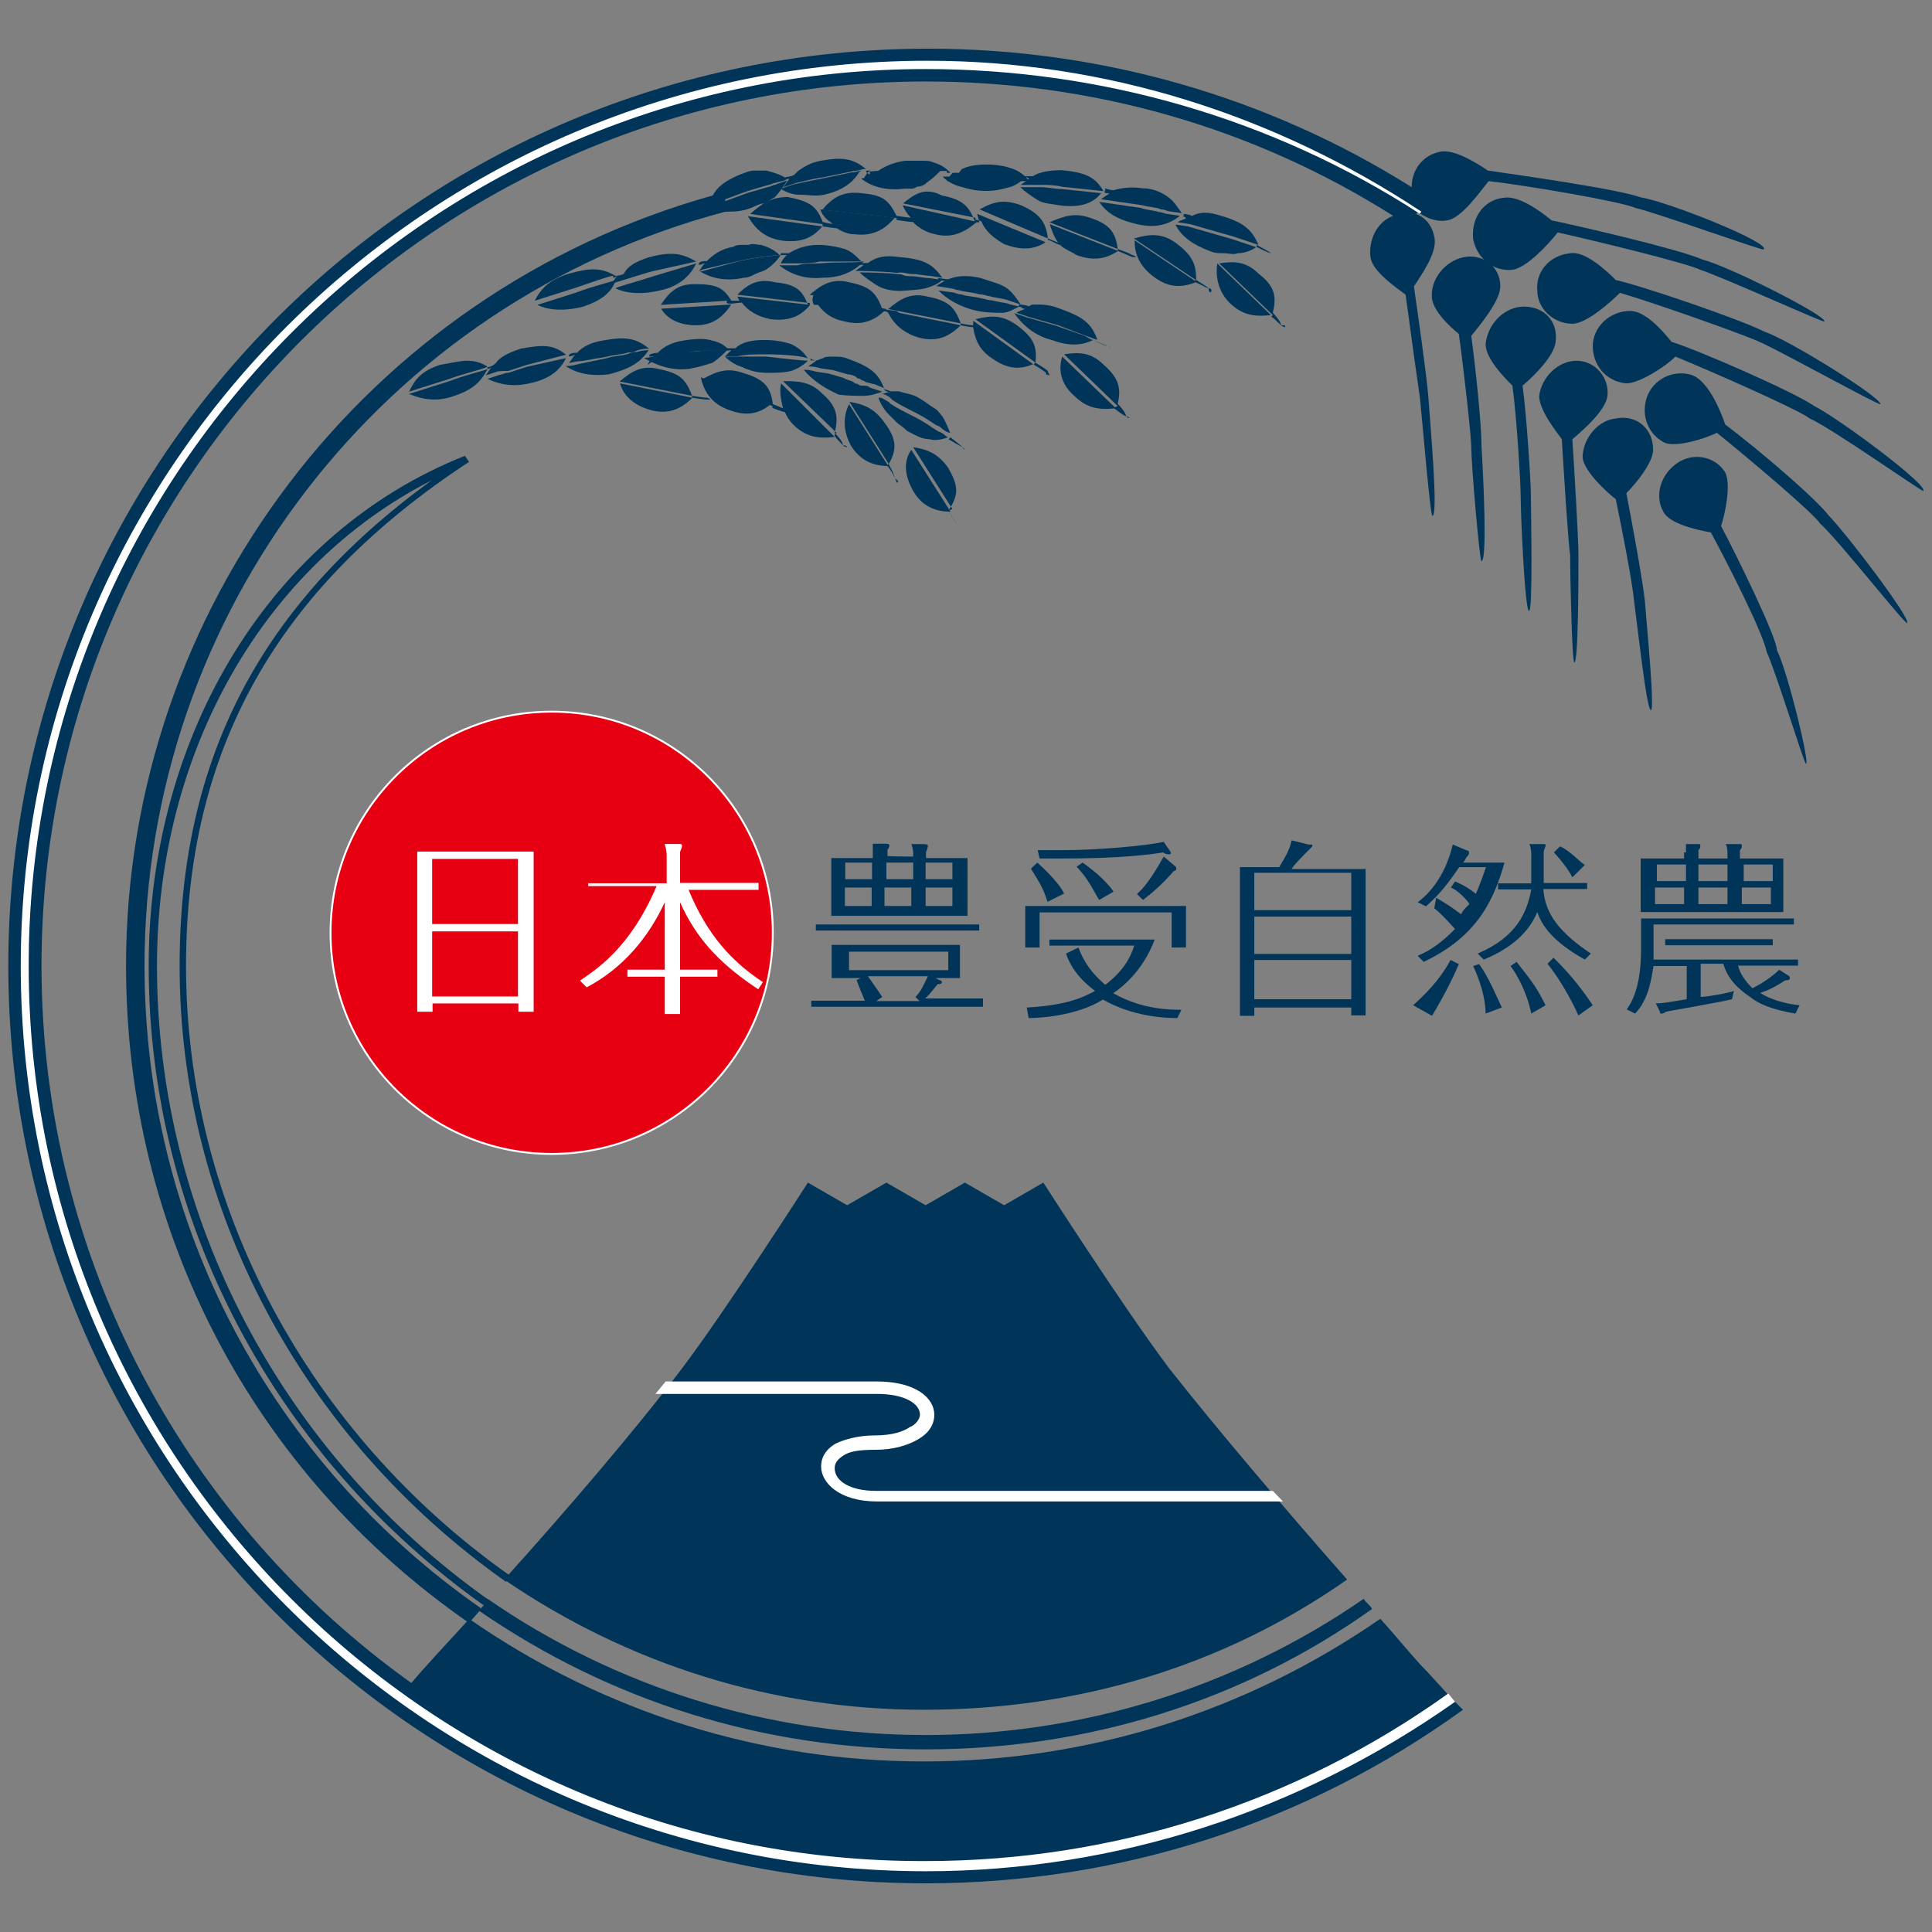
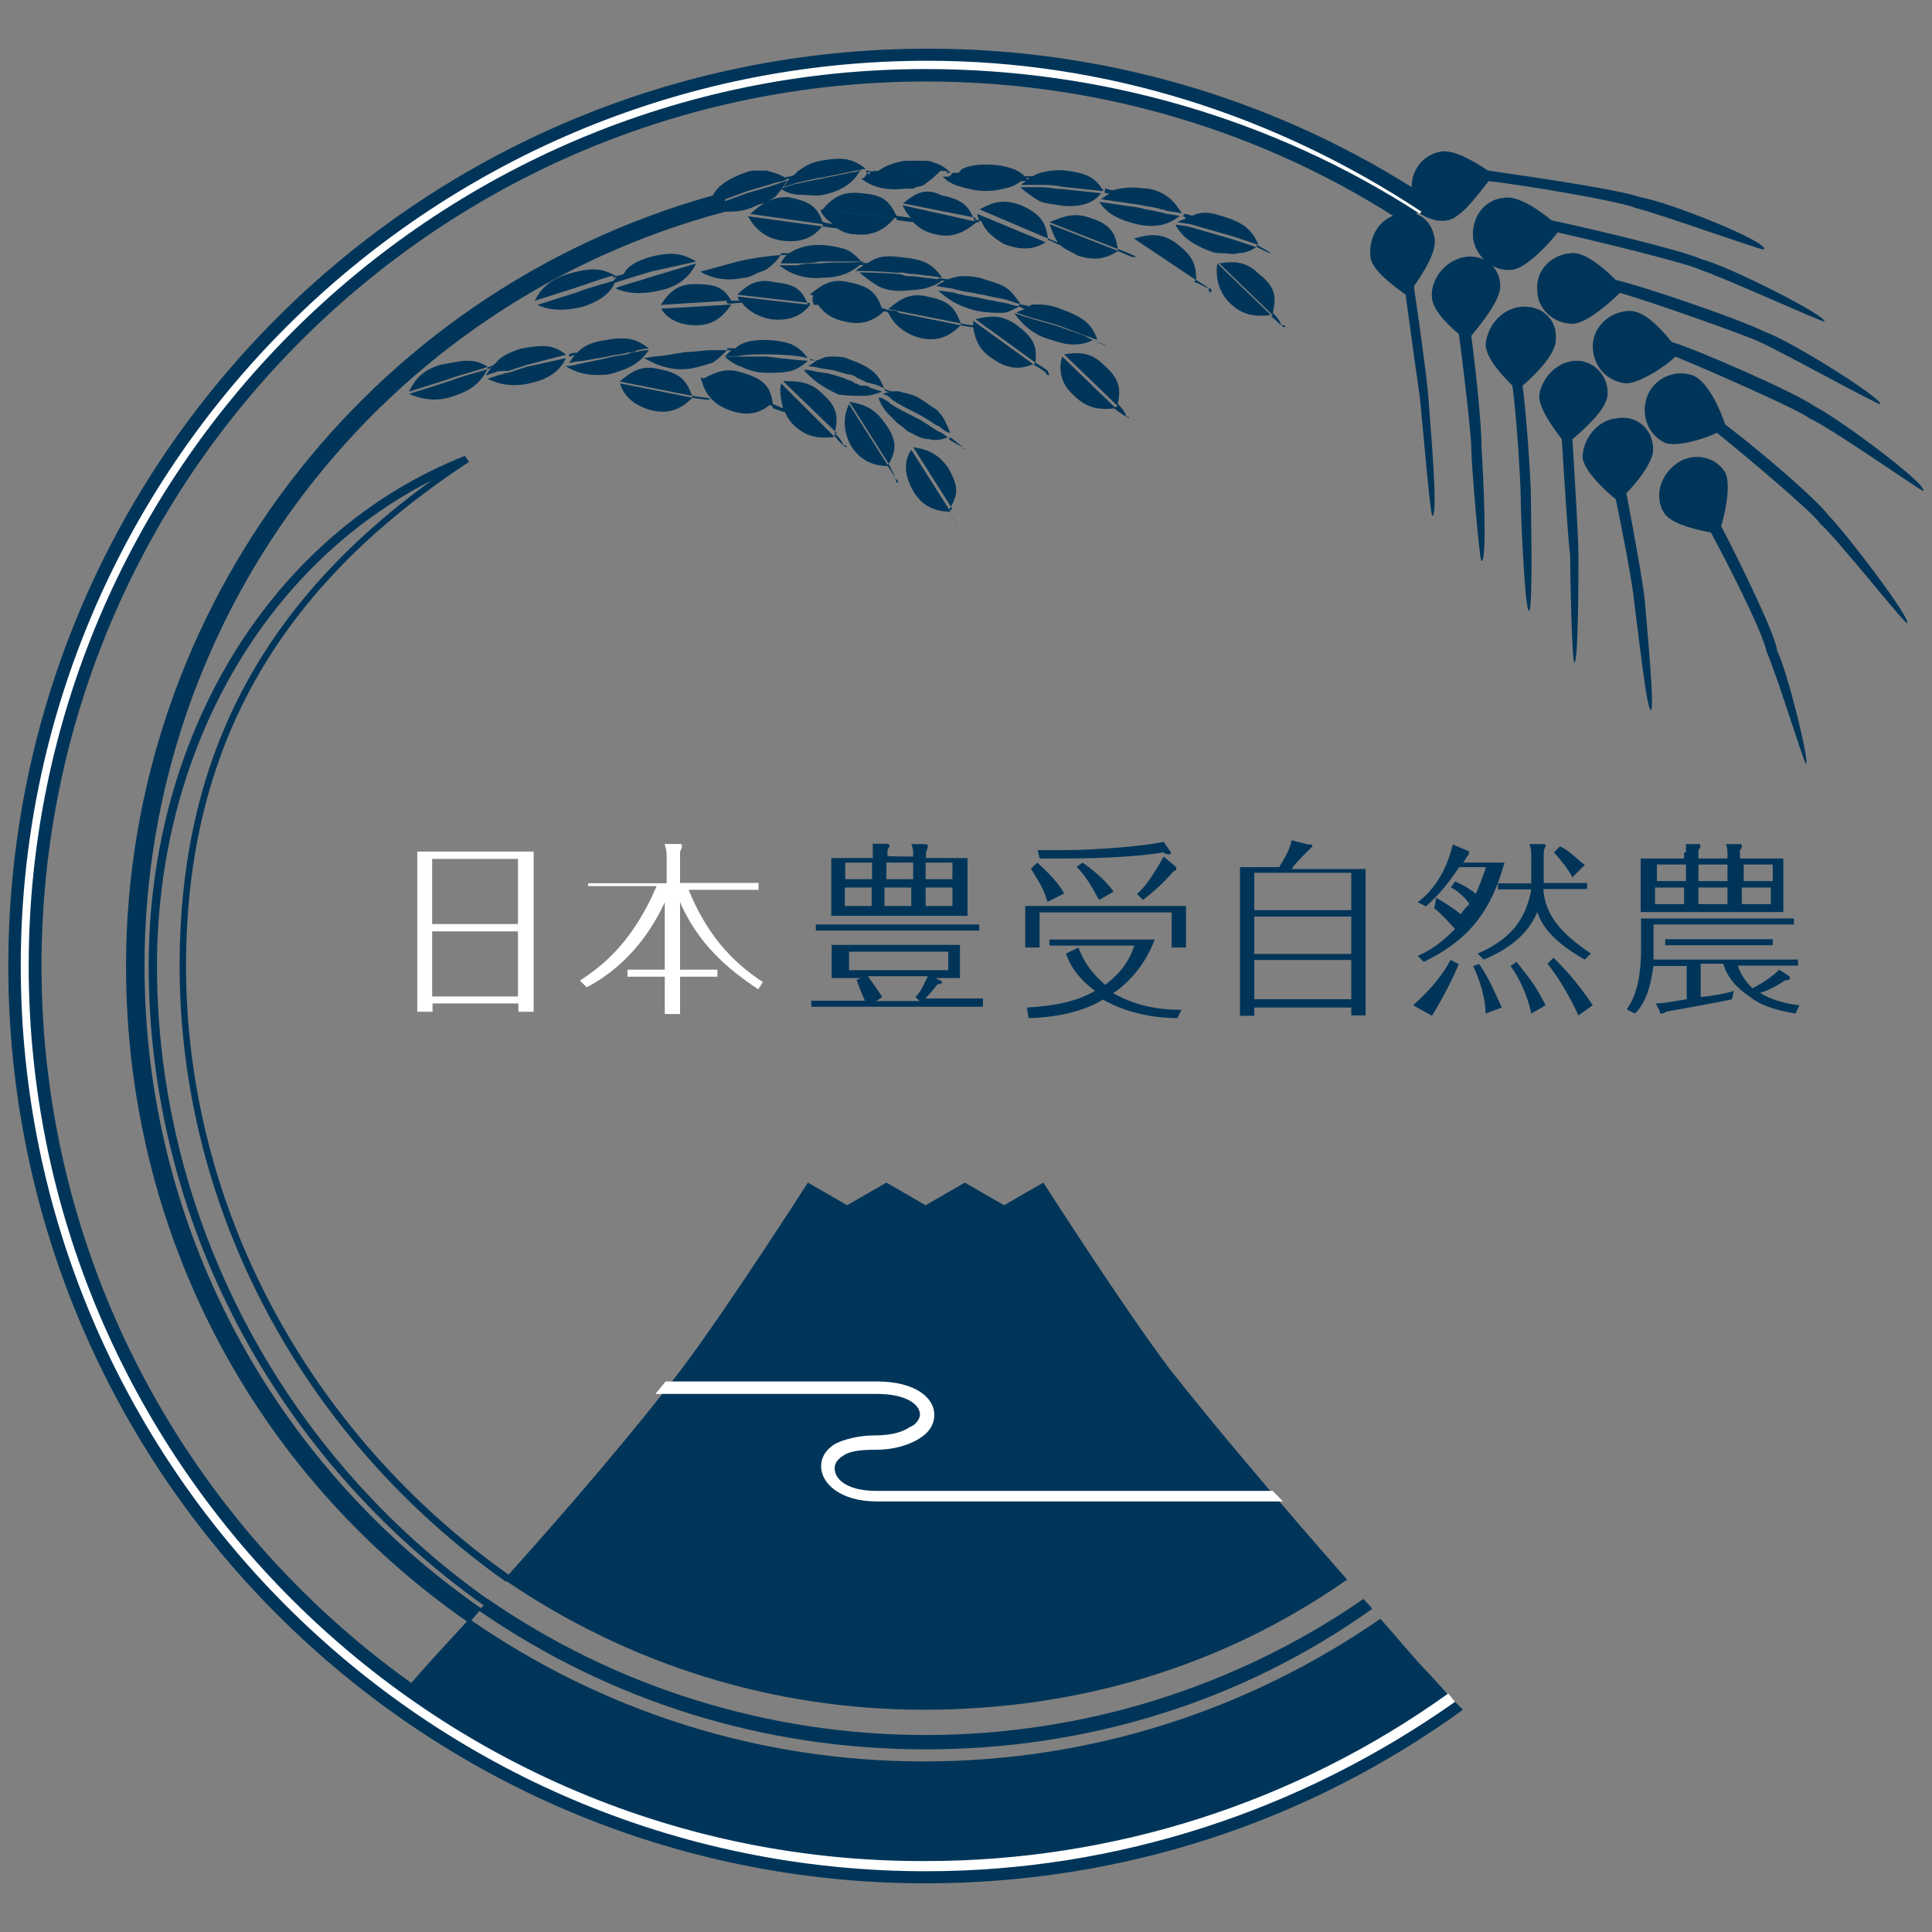
<svg xmlns="http://www.w3.org/2000/svg" version="1.1" id="レイヤー_1" x="0px" y="0px" viewBox="0 0 512 512" style="enable-background:new 0 0 512 512;" xml:space="preserve">
  <rect x="0" y="0" width="512" height="512" fill="#808080" stroke="none" />
  <style type="text/css">
	.st0{fill:#003559;}
	.st1{fill:#FFFFFF;}
	.st2{fill:#E60012;stroke:#FFFFFF;stroke-width:0.5;stroke-miterlimit:10;}
	.st3{fill:#FFFFFF;stroke:#FFFFFF;stroke-width:0.25;stroke-miterlimit:10;}
</style>
  <g>
    <path class="st0" d="M377.3,444.9" />
    <path class="st0" d="M116.1,445.5" />
    <path class="st0" d="M377.3,454.2" />
    <path class="st0" d="M251.9,135.5L251.9,135.5L251.9,135.5z" />
    <path class="st0" d="M255.2,86.2L255.2,86.2L255.2,86.2z" />
    <path class="st0" d="M214.6,78L214.6,78L214.6,78z" />
    <polygon class="st0" points="194.9,78 194.9,78 194.9,78.6  " />
    <g>
      <path class="st0" d="M192.7,80.2L192.7,80.2L192.7,80.2z" />
      <path class="st0" d="M173.6,81.3L173.6,81.3L173.6,81.3z" />
    </g>
    <path class="st0" d="M254.1,74.7c0,0-0.5,0-1.1,0c-1.1,0-4.4-0.5-4.4-0.5v-0.5c0,0,3.8,0.5,4.4,0.5   C253.5,74.2,254.6,74.7,254.1,74.7L254.1,74.7z" />
    <path class="st0" d="M129.8,97.7L129.8,97.7L129.8,97.7z" />
    <path class="st0" d="M171.4,95L171.4,95L171.4,95z" />
    <path class="st0" d="M213,97.2L213,97.2L213,97.2z" />
    <path class="st0" d="M338.9,398.4H233.3c-9.3,0-14.2-4.9-14.2-9.3c0-2.7,1.6-4.9,3.8-6c2.7-1.6,6-2.2,10.4-2.2   c4.9,0,7.7-1.1,8.8-2.2c1.6-1.1,2.7-2.2,2.7-3.3c0-2.7-3.8-5.5-11.5-5.5h-57.5l2.7-3.3h54.8c10.4,0,14.8,4.9,14.8,8.8   c0,2.7-1.6,4.9-4.4,6.6c-2.7,1.6-6.6,2.7-11,2.7c-4.4,0-7.1,1.1-8.8,1.6c-1.6,1.1-2.2,2.2-2.2,3.3c0,2.7,3.8,6,11,6h102.9   L338.9,398.4z" />
-     <path class="st0" d="M116.1,454.8" />
    <path class="st0" d="M163.2,74.2c-1.1,0.5-6,1.6-10.4,3.3l-10.4,3.3c3.3,1.6,7.7,1.6,12,0.5C159.3,79.7,162.1,77.5,163.2,74.2z" />
    <path class="st0" d="M227.2,71.5L227.2,71.5L227.2,71.5z" />
    <path class="st0" d="M249.7,73.6L249.7,73.6L249.7,73.6z" />
    <path class="st0" d="M139.6,97.2c-1.6,0.5-3.3,1.1-4.9,1.6c-1.1,0-1.6,0.5-2.2,0.5l-3.3,1.1c3.3,1.6,7.1,2.2,11.5,1.1   c4.9-1.1,7.7-3.3,9.3-6.6L139.6,97.2z" />
    <path class="st0" d="M120.4,104.9c4.9-1.6,7.1-3.8,8.8-7.1c-1.1,0.5-6,1.6-10.4,3.3l-10.4,3.3C112.2,106,116.1,106.5,120.4,104.9z" />
    <path class="st0" d="M134.7,98.3c1.6-0.5,3.3-1.1,4.9-1.6l10.4-2.7c-3.3-2.7-6-2.7-12-1.6c-3.3,1.1-5.5,2.2-6.6,3.8   c-1.1,1.1-2.2,1.1-2.2,1.1v0.5c0,0,0.5,0,1.1-0.5c-0.5,0.5-1.1,1.6-1.6,2.2l3.3-1.1C133,98.3,133.6,98.3,134.7,98.3z" />
    <path class="st0" d="M161,94.5c1.6-0.5,3.8-0.5,5.5-1.1c0.5,0,1.6,0,2.2-0.5c1.6-0.5,2.7-0.5,3.3-0.5c-3.3-2.7-6-3.3-12-2.2   c-3.3,0.5-5.5,1.6-7.1,3.3h-0.5c-1.1,0-1.6,0.5-1.6,0.5v0.5c0,0,0.5,0,1.6-0.5c-0.5,0.5-1.1,1.6-1.6,2.2c0.5,0,1.6-0.5,3.3-0.5   L161,94.5z" />
    <path class="st0" d="M171.9,92.8c-0.5,0-1.6,0-3.3,0.5c-0.5,0-1.1,0-2.2,0.5c-1.6,0.5-3.8,0.5-5.5,1.1l-7.7,1.6   c-1.6,0.5-2.7,0.5-3.3,0.5c3.3,2.2,7.1,2.7,11.5,2.2C167,97.7,169.7,96.1,171.9,92.8z" />
    <path class="st0" d="M228.9,104.9c1.6,0,3.3-0.5,4.9-1.1l-3.3-1.1c-0.5-0.5-1.1-0.5-2.2-0.5c-0.5,0-1.1-0.5-1.1-0.5   c-0.5,0-0.5,0-1.1-0.5c-1.1-0.5-1.6-0.5-2.7-1.1l-3.8-1.1l-3.3-0.5c-1.6-0.5-2.7-0.5-3.3-0.5c2.2,2.7,5.5,4.9,9.3,6.6   C225,104.9,226.7,104.9,228.9,104.9z" />
    <g>
      <path class="st0" d="M284.7,104.9c3.3,3.3,6.6,3.8,11,3.3l-14.2-13.7C280.3,98.3,281.4,102.1,284.7,104.9z" />
      <path class="st0" d="M298.4,110.3c0.5,0.5,1.1,0.5,1.1,0.5l0,0C299.5,110.9,299,110.3,298.4,110.3c0-1.1-2.2-3.3-2.2-3.3l0,0    c1.1-4.4,0-7.1-3.8-10.4c-3.3-3.3-6.6-3.3-10.4-2.7l14.2,13.7l-1.1,0.5C295.1,108.1,297.9,110.3,298.4,110.3z" />
      <path class="st0" d="M278.2,99.4c0,0-0.5-0.5-0.5-1.1c-0.5-0.5-3.3-2.2-3.3-2.2l0,0c0.5-4.4-0.5-6.6-4.9-9.9    c-3.8-2.7-6.6-2.7-11-1.6l15.9,11.5l-0.5,0.5c0,0,2.7,1.6,3.3,2.2C277.1,99.4,277.6,99.4,278.2,99.4L278.2,99.4z" />
      <path class="st0" d="M278.7,90.1c4.4,1.6,7.7,1.6,11,0c1.1,0.5,2.7,1.1,3.8,1.6c0.5,0,1.1,0.5,1.1,0.5l0,0c0,0-0.5-0.5-1.1-0.5    s-3.8-1.6-3.8-1.6l0,0c-0.5,0-1.1-0.5-2.2-1.1l-7.7-2.7l-7.7-2.2l-3.3-1.1C271,86.2,274.3,89,278.7,90.1z" />
      <path class="st0" d="M249.7,110.3c-0.5-0.5-1.1-1.6-2.2-2.2s-2.2-1.6-3.3-2.2c-2.2-1.6-4.4-1.6-6-2.2c-0.5,0-1.1,0-1.6,0H236    c-1.1-0.5-1.6-0.5-1.6-0.5l0,0c-1.6-4.4-3.8-6-9.9-8.2c-1.1-0.5-2.7-0.5-3.8-0.5s-2.2,0-2.7,0.5c-0.5,0-1.1,0.5-1.6,0.5l0,0    c-1.1,0-1.6-0.5-1.6-0.5v0.5c0,0,0.5,0,1.6,0c-0.5,0.5-1.6,1.1-2.2,1.6c0.5,0,1.6,0,3.3,0.5l3.3,0.5l3.8,1.1    c1.1,0,2.2,0.5,2.7,1.1c0.5,0,0.5,0,1.1,0.5c0.5,0,1.1,0.5,1.1,0.5c0.5,0,1.6,0.5,2.2,0.5l2.7,1.1v0.5c0,0,0.5,0.5,1.6,0.5    c-1.1,0-1.6,0.5-2.7,0.5h0.5c0.5,0,1.6,0.5,2.2,1.1l0.5,0.5c1.6,1.1,3.8,2.2,6,3.3c2.2,1.1,3.8,2.2,5.5,3.3l1.1,0.5    c1.1,1.1,2.2,1.6,2.7,1.6C251.3,113.6,250.8,112,249.7,110.3z" />
      <path class="st0" d="M247.5,113.6c-1.6-1.1-3.3-2.2-5.5-3.3c-2.2-1.1-4.4-2.2-6-3.3l-0.5-0.5c-1.1-0.5-1.6-1.1-2.2-1.1h-0.5    c0.5,1.6,1.6,3.3,2.7,4.4c0.5,0.5,1.6,1.6,2.2,2.2c0.5,0.5,1.6,1.1,2.7,2.2c2.2,1.1,3.8,2.2,6,2.2c1.6,0.5,3.3,0,4.9-0.5    c-0.5,0-1.1-1.1-2.7-1.6L247.5,113.6z" />
      <path class="st0" d="M255.2,118.6c-0.5-0.5-3.3-2.7-3.3-2.7l-0.5,0.5C251.3,116.4,254.1,118,255.2,118.6c0,0.5,0.5,0.5,0.5,0.5    l0,0L255.2,118.6z" />
    </g>
    <path class="st0" d="M300.6,63.8L300.6,63.8L300.6,63.8z" />
    <path class="st0" d="M239.3,53.9L239.3,53.9L239.3,53.9z" />
    <path class="st0" d="M322.5,69.8L322.5,69.8L322.5,69.8z" />
    <path class="st0" d="M268.3,46.8c-1.1,0-2.7,0-4.9,0c-1.1,0-2.2,0-2.7,0c-1.1,0-2.2,0-2.7,0c-1.6,0-3.3,0-4.9,0c-1.6,0-2.7,0-3.3,0   c1.1,1.1,2.7,2.2,4.9,2.7c1.6,0.5,3.8,1.1,6.6,1.1c2.7,0,4.4-0.5,6.6-1.1c1.6-0.5,2.7-1.6,4.4-2.7H268.3z" />
    <path class="st0" d="M270.5,49L270.5,49L270.5,49z" />
    <path class="st0" d="M480.8,107.6c-5.5-3.8-30.7-14.8-37.8-17c-2.7-3.3-7.1-8.2-11-8.2c-5.5,0-9.9,4.4-9.9,9.3   c0,4.9,3.3,9.3,8.8,9.9c3.8,0,11-4.9,13.1-7.1c9.3,3.8,32.9,14.2,35.6,16.4c6,2.7,30.1,19.7,30.1,19.2   C510.9,128.4,487.3,110.9,480.8,107.6z" />
    <path class="st0" d="M484.6,136.6c-3.3-4.4-18.6-17.5-27.4-24.1c-1.1-3.3-4.4-11.5-8.8-13.1c-4.9-1.6-10.4,1.1-12,6   c-1.6,4.9,0.5,9.9,4.9,12c3.3,1.1,10.4-1.1,13.7-2.7c8.8,7.1,25.7,21.4,27.4,24.1c4.9,4.4,22.5,26.8,23,26.3   C506.5,164,489.5,141.6,484.6,136.6z" />
    <path class="st0" d="M428.2,110.9c-4.9,0.5-8.8,5.5-8.8,10.4c0.5,3.8,6.6,9.3,8.8,11c1.6,7.7,4.4,21.9,4.9,27.4   c1.1,8.2,3.3,28.5,4.4,28.5c1.1,0-1.1-22.5-1.6-29c-0.5-4.9-3.3-20.3-4.9-28.5c2.7-2.7,7.1-8.2,7.1-11.5   C438.1,113.6,433.7,109.8,428.2,110.9z" />
    <path class="st0" d="M468.2,172.8c2.7,6,9.9,29.6,10.4,29.6c1.1,0-4.9-24.6-7.7-30.1c0-3.3-10.4-24.6-14.8-32.9   c1.1-3.3,2.7-11,1.1-14.2c-2.7-4.4-8.8-5.5-13.1-2.2c-4.4,3.3-5.5,8.8-3.3,12.6c1.6,3.3,9.3,4.9,12.6,5.5   C457.2,148.1,467.1,167.3,468.2,172.8z" />
    <path class="st0" d="M428.2,74.2c-2.7-2.7-8.2-7.7-12-7.1c-5.5,0.5-9.3,4.9-8.8,9.9c0,4.9,4.4,8.8,9.3,8.8c3.8,0,10.4-6,12.6-8.2   c9.3,2.7,34,11.5,37.2,13.1c6,2.7,31.8,17,31.8,16.4c0.5-1.6-24.1-17-30.7-19.2C461.1,84.6,435.3,75.8,428.2,74.2z" />
    <path class="st0" d="M400.8,71.5c3.8-0.5,9.9-7.1,12-9.9c9.9,2.2,34.5,8.2,37.8,9.9c6.6,2.2,32.9,14.2,32.9,13.7   c0.5-1.6-25.7-14.8-32.3-16.4c-6-2.7-32.3-8.8-40-10.4c-3.3-2.7-8.8-6.6-12.6-6c-5.5,0.5-8.8,5.5-8.2,11   C391.5,68.7,395.9,72,400.8,71.5z" />
    <path class="st0" d="M426,104.9c0.5-4.9-3.3-9.3-8.2-9.3c-4.9,0-9.3,4.4-9.9,9.3c0,3.8,4.4,9.3,6,11.5c0.5,8.2,1.6,26.3,2.2,30.7   c0,6,0.5,27.9,1.1,28.5c1.1,0,1.1-22.5,1.1-28.5c0-4.9-1.1-22.5-1.6-30.7C420,113.6,425.5,108.7,426,104.9z" />
    <path class="st0" d="M412.3,90.1c0.5-5.5-3.8-9.3-9.3-8.8c-4.9,0.5-8.8,4.9-9.3,9.9c0,3.8,4.9,8.8,7.1,11   c1.1,7.7,2.2,25.7,2.2,29.6c0,4.4,1.1,30.1,2.2,30.1c1.1,0,0.5-25.7,0.5-30.7c0-3.3-1.1-20.8-2.2-29   C406.8,99.4,412.3,93.9,412.3,90.1z" />
    <path class="st0" d="M392.6,148.7c1.6,0,0.5-22.5,0-30.7c0-6-1.6-20.8-2.7-29c2.2-2.7,7.7-9.3,7.7-13.1c0-5.5-4.9-8.8-9.9-7.7   c-4.9,1.1-8.8,6-8.2,11c0.5,3.3,4.4,7.1,7.1,9.3c1.1,7.7,3.3,26.8,3.3,30.1C389.9,122.9,392.1,148.7,392.6,148.7z" />
    <g>
      <g>
        <path class="st0" d="M207,101.6c-0.5,2.2,0,4.4,0.5,6.6c-1.1-0.5-2.7-1.1-2.7-1.1l0,0c-0.5-4.4-2.2-6.6-7.7-8.2     c-4.4-1.6-7.1-0.5-11,1.6l18.6,7.1v0.5c0,0,2.7,1.1,3.3,1.1c0.5,1.1,1.1,2.2,2.2,3.3c3.3,3.3,6.6,3.8,11,3.3L207,101.6z" />
        <path class="st0" d="M223.4,118c0.5,0.5,1.1,0.5,1.1,0.5l0,0C224.5,118.6,224.5,118,223.4,118c0-1.1-2.2-3.3-2.2-3.3l0,0     c1.1-4.4,0.5-7.1-3.3-10.4c-3.3-3.3-6.6-3.3-10.4-3.3l14.2,13.7l-0.5,0.5C220.7,115.3,222.9,117.5,223.4,118z" />
        <path class="st0" d="M235.4,123.5L225,107.1c-1.6,3.3-1.6,7.1,0.5,11C227.8,121.8,231.1,123.5,235.4,123.5z" />
        <path class="st0" d="M237.1,126.8c0.5,0.5,0.5,1.1,0.5,1.1l0,0C238.2,127.9,238.2,127.3,237.1,126.8c0-1.1-1.6-3.8-1.6-3.8l0,0     c2.2-3.8,2.2-6.6-1.1-11c-2.7-3.8-5.5-4.9-9.3-5.5l10.4,16.4l-0.5,0.5C235.4,123.5,237.1,126.2,237.1,126.8z" />
        <path class="st0" d="M242,130.1c2.2,3.8,5.5,5.5,9.9,5.5l-10.4-16.4C239.3,122.4,239.8,126.2,242,130.1z" />
        <path class="st0" d="M251.3,124c-2.7-3.8-5.5-4.9-9.3-5.5l10.4,16.4l-1.1,0.5c0,0,1.6,2.7,2.2,3.3c0.5,0.5,0.5,1.1,0.5,1.1l0,0     c0,0,0-0.5-0.5-1.1s-2.2-3.3-2.2-3.3l0,0C254.1,131.1,254.1,129,251.3,124z" />
        <path class="st0" d="M193.3,108.7c4.4,1.6,7.7,1.1,11-1.6l-18.6-7.1C186.7,104.3,188.9,107.1,193.3,108.7z" />
        <path class="st0" d="M172.5,108.7c4.4,1.1,7.7,0,11-3.3l-19.2-3.8C165.4,105.4,168.6,107.6,172.5,108.7z" />
        <path class="st0" d="M183.4,104.9L183.4,104.9c-1.6-4.4-3.3-6-8.8-7.1c-4.4-1.1-7.1,0.5-10.4,3.3L183.4,104.9v0.5     c0,0,3.3,0.5,3.8,0.5c0.5,0,1.1,0,1.1,0l0,0c0,0-0.5-0.5-1.1-0.5S183.4,104.9,183.4,104.9z" />
-         <path class="st0" d="M174.7,94.5c1.6,0,4.4-0.5,7.7-1.1c2.2-0.5,4.9-0.5,6.6-0.5h1.1c1.6,0,2.7,0,3.3,0c-1.6-1.6-2.7-2.2-4.9-2.7     c-1.6-0.5-3.8-0.5-7.1,0s-5.5,1.6-7.1,3.3c-1.1,0-2.2,0.5-2.2,0.5v0.5c0,0,0.5,0,1.1,0c-0.5,0.5-1.1,1.1-1.6,2.2L174.7,94.5z" />
        <path class="st0" d="M182.9,97.7c2.7-0.5,4.4-1.1,6-1.6c1.6-1.1,2.7-2.2,3.8-3.3c-0.5,0-1.6,0-3.3,0h-1.1c-1.6,0-4.4,0.5-6.6,0.5     c-3.3,0.5-6,1.1-7.7,1.1l-3.3,0.5C174.7,97.2,178.5,98.3,182.9,97.7z" />
        <path class="st0" d="M203.1,93.9c4.9,0,9.9,0.5,11,1.1c-1.1-1.6-2.2-2.7-4.4-3.8c-1.6-0.5-3.8-1.1-7.1-1.1s-6,0.5-7.7,2.2     c-1.1,0-2.2,0-2.2,0v0.5c0,0,0.5,0,1.1,0c-0.5,0.5-1.1,1.1-1.6,1.6h3.3C197.7,93.9,200.4,93.9,203.1,93.9z" />
        <path class="st0" d="M203.1,98.8c2.7,0,4.4,0,6.6-0.5c1.6-0.5,3.3-1.6,4.4-2.7c-1.1,0-6-0.5-11-1.1c-2.7,0-5.5,0-7.7,0h-3.3     c1.1,1.1,2.7,2.2,4.4,2.7C198.8,98.3,200.9,98.8,203.1,98.8z" />
      </g>
      <g>
        <path class="st0" d="M123.7,95.6c-1.6,0-3.8,0.5-7.1,1.1c-4.9,1.6-6.6,3.8-8.2,7.1l10.4-3.3c4.4-1.6,9.3-2.7,10.4-3.3     C127.6,96.1,125.9,95.6,123.7,95.6z" />
        <g>
          <path class="st0" d="M49.3,256c0-57.5,24.1-100.2,75-133.6l-1.1-1.6C72.3,141,39.4,194.1,39.4,256c0,67.4,33.4,130.3,89.3,169.8      l1.1-1.6C74.5,385.2,41.6,322.3,41.6,256c0-57,28.5-106.2,72.8-128.7C69,160.2,47.6,201.2,47.6,256      c0,64.1,32.3,124.9,86.5,163.2l1.1-1.6C81.6,379.8,49.3,319.5,49.3,256z" />
          <g>
            <path class="st0" d="M257.9,86.2c-1.1,0-3.3-0.5-3.3-0.5l0,0c-1.6-4.4-3.3-6-8.8-7.1c-4.4-1.1-7.1,0.5-10.4,3.3l19.2,3.8v0.5       c0,0,2.2,0.5,3.3,0.5c0.5,3.3,1.6,6,4.9,8.2c3.8,2.7,7.1,3.3,11,1.6l-15.9-11.5C257.9,85.7,257.9,85.7,257.9,86.2z" />
            <path class="st0" d="M215.7,80.8c-0.5,0-1.6,0-1.6,0l0,0c-1.6-4.4-3.8-5.5-8.8-6c-4.4-1.1-7.1,0.5-9.9,3.3l19.2,2.2v0.5       c0,0,1.1,0,2.2,0c1.6,2.2,3.8,3.8,7.1,4.4c4.4,1.1,7.7,0,11-3.3L215.7,78C215.2,79.1,215.2,79.7,215.7,80.8z" />
            <path class="st0" d="M237.6,82.4c-0.5,0-3.8-0.5-3.8-0.5l0,0c-1.6-4.4-3.3-6-8.8-7.1c-4.4-1.1-7.1,0.5-10.4,3.3l19.2,3.8v0.5       c0,0,1.1,0,1.6,0.5c1.6,3.3,4.4,5.5,8.2,6.6c4.4,1.1,7.7,0,11-3.3L238.7,83C238.7,83,238.2,83,237.6,82.4z" />
            <path class="st0" d="M196.6,80.2c1.6,2.2,4.4,3.8,7.7,4.4c4.4,0.5,7.7-0.5,10.4-3.8l-19.2-2.2c0,0.5,0.5,1.1,0.5,1.1       c-0.5,0-1.6,0-2.2,0c-2.2-3.8-4.4-4.4-9.9-4.4c-4.4,0-6.6,2.2-8.8,5.5l17.5-1.1v0.5C192.7,80.8,195.5,80.2,196.6,80.2       L196.6,80.2z" />
            <path class="st0" d="M184.5,86.2c4.4,0,7.1-2.2,9.3-5.5l-18.6,1.1C176.9,84.6,180.1,86.2,184.5,86.2z" />
            <path class="st0" d="M184.5,69.3c-3.8-2.2-6.6-2.7-12.6-1.1c-3.3,1.1-5.5,2.2-6.6,4.4c-1.1,0.5-2.2,0.5-2.2,0.5l0,0       c-3.8-2.2-6.6-2.2-12.6-0.5c-4.9,1.6-7.1,3.8-8.8,7.1l10.4-3.3c4.9-1.6,9.3-3.3,10.4-3.3v0.5c0,0,0.5,0,1.1-0.5       c-0.5,0.5-1.1,1.6-1.6,2.2c1.1-0.5,3.3-1.1,10.4-3.3L184.5,69.3z" />
            <path class="st0" d="M175.2,76.9c4.9-1.1,7.7-3.8,9.3-7.1l-11,3.3c-4.9,1.6-9.3,2.7-10.4,3.3C166.4,78,170.8,78,175.2,76.9z" />
-             <path class="st0" d="M196.6,64.9c-0.5,0-1.6,0-2.2,0.5c-3.3,0.5-5.5,2.2-7.1,3.8h-0.5c-1.1,0-1.6,0.5-1.6,0.5v0.5       c0,0,0.5,0,1.6-0.5c-0.5,0.5-1.1,1.6-1.6,2.2l1.1-0.5l9.3-2.2c4.9-1.1,9.9-1.6,11-1.6c-1.6-1.6-3.3-2.2-4.9-2.7       c-1.1,0-2.2-0.5-3.3,0C197.7,64.9,197.1,64.9,196.6,64.9z" />
            <path class="st0" d="M185.6,72L185.6,72c2.7,1.6,6.6,2.7,11.5,1.6c1.1,0,2.2-0.5,3.3-1.1c1.1-0.5,1.6-0.5,2.7-1.1       c1.6-1.1,2.7-2.2,3.8-3.8c-1.1,0-6,0.5-11,1.6L185.6,72z" />
            <path class="st0" d="M209.7,69.8c0.5,0,1.1,0,1.6,0c1.6,0,3.8,0,6-0.5c4.9,0,9.9,0,11,0c-1.6-1.6-2.7-2.7-4.4-3.3       c-1.6-0.5-4.4-1.1-7.1-1.1c-3.3,0-6,1.1-7.7,2.2c-1.1,0-2.2,0-2.2,0v0.5c0,0,0.5,0,1.6,0c-0.5,0.5-1.1,1.1-1.6,2.2L209.7,69.8z       " />
            <path class="st0" d="M217.4,69.8c-2.2,0-4.4,0-6,0.5c-0.5,0-1.1,0-1.6,0h-3.3c2.7,2.2,6.6,3.8,11.5,3.3c4.9,0,8.2-1.6,11-4.4       C227.2,69.8,222.3,69.3,217.4,69.8z" />
            <path class="st0" d="M241.5,72.6c1.6,0,3.8,0.5,4.9,0.5l3.3,0.5c-2.7-3.8-4.9-4.9-11.5-5.5c-3.8-0.5-6,0-8.2,1.6       c-1.1,0-2.2,0-2.2,0v0.5c0,0,0.5,0,1.1,0c-0.5,0.5-1.6,1.1-2.2,1.6c1.1,0,6,0,11,0.5C239.3,72,240.4,72.6,241.5,72.6z" />
            <path class="st0" d="M245.3,76.4c1.6-0.5,3.3-1.1,4.4-2.2l-3.3-0.5c-1.6,0-3.3-0.5-4.9-0.5c-1.1,0-1.6,0-2.7-0.5       c-4.9-0.5-9.9-0.5-11-0.5c1.1,1.1,2.7,2.2,4.4,3.3s3.8,1.6,6.6,1.6C240.9,76.9,243.1,76.9,245.3,76.4z" />
            <path class="st0" d="M251.9,76.4c0.5,0,1.6,0.5,2.2,0.5c1.6,0.5,3.3,0.5,5.5,1.1c1.1,0,2.2,0.5,2.7,0.5       c1.6,0.5,3.3,0.5,4.9,1.1l3.3,1.1c-1.1-1.6-2.2-3.3-3.8-4.4c-1.6-1.1-3.8-1.6-7.1-2.7c-5.5-1.1-8.2,0-11.5,2.2L251.9,76.4z" />
            <path class="st0" d="M259,82.4c2.7,0.5,4.9,0.5,6.6,0.5c1.6,0,3.3-1.1,4.4-1.6c0.5,0,0.5,0,1.1,0.5c0,0,0,0,0.5,0       c-0.5,0.5-1.6,0.5-2.2,1.1l3.3,1.1l7.7,2.2l7.1,2.7c1.6,0.5,2.7,1.1,3.3,1.1c-1.6-4.4-3.8-6-9.9-8.2c-2.7-1.1-4.9-1.1-6.6-1.1       c-0.5,0-1.1,0-1.6,0.5c-1.1-0.5-2.7-0.5-2.7-0.5v0.5l-2.2-0.5c-1.1-0.5-2.7-0.5-4.9-1.1c-1.1,0-2.2-0.5-2.7-0.5       c-1.6-0.5-3.8-0.5-5.5-1.1c-1.1,0-1.6-0.5-2.2-0.5l-3.8-0.5C250.8,79.1,254.1,81.3,259,82.4z" />
            <path class="st0" d="M239.3,53.9l19.2,3.8v0.5c0,0,0.5,0,1.6,0.5c1.1,2.7,3.3,4.4,6,6c4.4,1.6,7.7,1.6,11-0.5L259,56.7       c0,0.5,0.5,1.6,0.5,2.2c-0.5,0-1.1,0-1.1,0l0,0c-1.6-4.4-3.3-6-8.8-7.1C245.3,49.6,242.6,51.2,239.3,53.9z" />
            <path class="st0" d="M217.9,55.6l19.7,2.2v0.5c0,0,3.3,0.5,3.8,0.5c0.5,0,0.5,0,0.5,0c1.6,1.6,3.3,2.7,6,3.3       c4.4,1.1,7.7-0.5,11-3.3l-19.7-4.4c0.5,1.1,1.1,2.2,2.2,3.3l0,0c-0.5,0-3.8-0.5-3.8-0.5l0,0c-2.2-4.4-3.8-5.5-9.3-6       C223.4,50.6,220.7,52.3,217.9,55.6z" />
            <path class="st0" d="M198.8,56.7l19.2,2.7V60c0,0,3.3,0.5,3.8,0.5l0,0c1.6,1.1,3.3,1.6,4.9,1.6c4.4,0.5,7.7-1.1,10.4-4.4       l-19.7-2.2c0.5,1.6,1.6,2.7,3.3,3.8c-1.1,0-2.7-0.5-2.7-0.5l0,0c-1.6-4.4-3.8-5.5-9.3-6.6C204.2,52.3,202,53.9,198.8,56.7z" />
            <path class="st0" d="M207.5,63.8c4.4,0.5,7.7-0.5,10.4-3.8l-19.7-2.7C200.4,61.1,203.1,63.2,207.5,63.8z" />
            <path class="st0" d="M38.3,256c0-93.6,63-175.8,153.9-199.9l0,0c2.2,0,4.4,0,7.1-1.1c1.1-0.5,2.2-1.1,3.3-1.1       c1.1-0.5,1.6-1.1,2.7-1.6c1.1-1.1,2.2-2.7,3.3-4.4c-0.5,0-1.6,0.5-3.3,1.1c-0.5,0-1.1,0.5-1.6,0.5c-1.6,0.5-3.8,1.1-5.5,1.6       l-6,2.2v-0.5l6-2.2c1.6-0.5,3.8-1.1,5.5-1.6c0.5,0,1.1-0.5,1.6-0.5c1.6-0.5,2.7-0.5,3.3-1.1c-1.6-1.1-3.3-1.6-5.5-2.2       c-1.1,0-2.2,0-3.3,0s-2.2,0.5-3.8,1.1c-3.8,1.6-6,3.3-7.1,5.5C96.9,77.5,33.4,161.3,33.4,256c0,70.1,33.4,134.2,90.9,174.1       l3.3-3.8C71.7,387.4,38.3,324.5,38.3,256z" />
            <path class="st0" d="M209.2,47.4c-0.5,0.5-1.1,1.6-1.6,2.2l3.3-1.1c2.2-0.5,4.4-1.1,7.7-1.6l7.7-1.6c1.1,0,2.2-0.5,2.7-0.5h0.5       c-3.3-2.7-6-3.3-12-2.2c-2.7,0.5-4.4,1.6-6,2.7c-0.5,0.5-0.5,0.5-1.1,1.1c-1.1,0.5-2.2,0.5-2.2,0.5v0.5       C207.5,47.4,208.1,47.4,209.2,47.4z" />
            <path class="st0" d="M228.3,45.2c-0.5,0-1.6,0.5-2.7,0.5l-7.7,1.6c-2.7,0.5-5.5,1.1-7.7,1.6l-3.3,1.1c1.6,1.1,3.3,1.6,4.9,1.6       c2.2,0,4.4,0.5,6.6,0c4.9-1.1,7.7-3.3,9.3-6L228.3,45.2z" />
            <path class="st0" d="M230.5,45.2c-0.5,0.5-1.1,1.1-1.6,2.2l11-1.6c1.6-0.5,3.8-0.5,5.5-0.5c1.1,0,1.6,0,2.2,0       c1.6,0,2.7,0,3.3,0v0.5c0,0,0.5,0,1.6,0c-0.5,0.5-1.1,1.1-1.6,2.2c0.5,0,1.6,0,3.3,0c1.1,0,2.7,0,4.9,0c1.1,0,2.2,0,2.7,0       c1.1,0,2.2,0,2.7,0c1.6,0,3.3,0,4.9,0h3.3c-1.1-1.6-2.7-2.7-4.4-3.3s-3.8-1.1-7.1-1.1c-2.7,0-4.9,0.5-6,1.1       c-0.5,0-0.5,0.5-1.1,1.1c-1.1,0-2.2,0-2.2,0l0,0c-1.6-1.6-2.7-2.2-4.4-2.7c-1.1-0.5-1.6-0.5-3.3-0.5c-0.5,0-0.5,0-1.1,0h-0.5       l0,0H242c-0.5,0-1.6,0-2.2,0c-3.3,0.5-5.5,1.6-7.1,2.7C231.6,45.2,230.5,45.7,230.5,45.2v1.1C228.9,45.2,229.4,45.2,230.5,45.2       z" />
            <path class="st0" d="M246.9,45.2c-0.5,0-1.6,0-2.2,0c-1.6,0-3.3,0-5.5,0.5l-11,1.6c2.7,2.2,6.6,3.3,11.5,2.7c0.5,0,0.5,0,1.1,0       l0,0l0,0l0,0l0,0l0,0l0,0h0.5c0.5,0,1.1,0,1.6-0.5c1.1,0,2.2-0.5,2.7-1.1c1.6-1.1,2.7-2.2,3.8-3.3       C249.7,45.2,248.6,45.2,246.9,45.2z" />
            <g>
-               <path class="st0" d="M306.1,73.6c3.8,2.7,7.1,2.7,11,1.1l-16.4-11C300.6,67.6,302.3,70.9,306.1,73.6z" />
              <path class="st0" d="M320.3,76.4c-0.5-0.5-3.3-2.2-3.3-2.2l0,0c0-4.4-1.1-6.6-5.5-9.9c-3.8-2.7-7.1-2.2-11-1.1l16.4,11        l-0.5,0.5C317,74.7,319.8,76.4,320.3,76.4c0,1.1,0.5,1.1,0.5,1.1l0,0C321.4,76.9,320.9,76.4,320.3,76.4z" />
              <path class="st0" d="M280.9,64.9L280.9,64.9c1.1,1.1,2.7,1.6,4.4,2.7c4.4,1.6,7.7,1.1,11-1.1l-18.1-7.1        c0.5,1.6,1.1,3.3,2.2,4.9c-1.1-0.5-2.7-1.1-2.7-1.1l0,0c-0.5-4.4-2.2-6.6-7.1-8.8c-4.4-1.6-7.1-1.1-11,1.1l18.1,7.7v0.5        C277.6,63.2,280.3,64.9,280.9,64.9z" />
              <path class="st0" d="M296.2,66L296.2,66c-0.5-4.4-2.2-6.6-7.1-8.2c-4.4-1.6-7.1-0.5-11,1.1L296.2,66v0.5c0,0,2.7,1.1,3.8,1.6        c0.5,0,1.1,0,1.1,0l0,0c0,0-0.5-0.5-1.1-0.5C299.5,67.1,296.2,66,296.2,66z" />
              <path class="st0" d="M325.8,80.2c3.3,3.3,6.6,3.8,11,3.3l-14.2-13.7C322,73.6,323.1,77.5,325.8,80.2z" />
              <path class="st0" d="M339.5,86.2c0.5,0.5,1.1,0.5,1.1,0.5l0,0C340.6,86.2,340.6,86.2,339.5,86.2c0-1.1-2.2-3.3-2.2-3.3l0,0        c1.1-4.4,0.5-7.1-3.8-10.4c-3.3-3.3-6.6-3.3-10.4-2.7l14.2,13.7l-0.5,0.5C336.8,83.5,338.9,85.7,339.5,86.2z" />
              <path class="st0" d="M272.7,47.4c-0.5,0.5-1.6,1.1-2.2,1.6h3.3c0.5,0,1.6,0,2.2,0c1.6,0,3.3,0,5.5,0.5l10.4,1.1h0.5        c-2.2-3.8-4.9-4.9-11-5.5c-3.3,0-6,0.5-7.7,1.6c-1.1,0-2.2,0-2.2,0v0.5C271.6,46.8,272.1,46.8,272.7,47.4z" />
              <path class="st0" d="M291.8,51.2l-10.4-1.1c-1.6,0-3.8-0.5-5.5-0.5c-0.5,0-1.6,0-2.2,0h-3.3c1.1,1.1,2.7,2.2,4.4,3.3        c1.6,1.1,3.8,1.1,6.6,1.6C286.4,55,289.7,53.9,291.8,51.2L291.8,51.2z" />
              <path class="st0" d="M294,51.2c-0.5,0.5-1.6,1.1-2.2,1.6l11,1.6c1.6,0.5,3.8,0.5,4.9,1.1c1.1,0,1.6,0.5,2.2,0.5l3.3,0.5        c-1.1-1.6-2.2-3.3-3.8-4.4c-1.6-1.1-3.8-2.2-6.6-2.2c-3.3-0.5-6,0-7.7,0.5c-1.1,0-2.2-0.5-2.2-0.5v0.5        C292.4,51.2,292.9,51.2,294,51.2z" />
              <path class="st0" d="M312.7,57.2l-3.3-0.5c-0.5,0-1.6-0.5-2.2-0.5c-1.6-0.5-3.3-0.5-4.9-1.1l-11-1.6c2.2,3.3,5.5,4.9,10.4,6        C306.6,60.5,309.9,59.4,312.7,57.2z" />
              <path class="st0" d="M314.3,57.8c-0.5,0.5-1.6,0.5-2.2,1.1l3.3,0.5l11.5,3.3l6.6,2.2c-1.6-3.8-3.8-6-9.9-7.7        c-3.3-1.1-5.5-1.1-7.7,0c-1.1-0.5-2.2-0.5-2.2-0.5v0.5C312.7,57.2,313.8,57.2,314.3,57.8z" />
              <path class="st0" d="M328,67.1c1.6,0,3.3-0.5,4.9-1.6l-6.6-2.2L314.8,60l-3.3-0.5c1.6,3.3,4.9,5.5,9.3,7.1        c1.1,0.5,2.2,0.5,3.3,0.5C325.8,67.1,326.9,67.6,328,67.1z" />
              <path class="st0" d="M336.8,67.1c0.5,0,1.1,0,1.1,0l0,0C337.8,67.1,337.3,67.1,336.8,67.1c-0.5-0.5-3.8-2.2-3.8-2.2v0.5        C332.9,65.4,336.2,67.1,336.8,67.1z" />
            </g>
          </g>
        </g>
      </g>
      <g>
        <g>
          <path class="st0" d="M127,426.9c35,24.1,75.6,36.7,118.3,36.7s83.8-12.6,118.3-37.2c-0.5-1.1-1.6-1.6-2.2-2.7      c-34,23.5-74.5,36.1-116.1,36.1s-82.1-12.6-116.1-36.1C128.7,425.2,127.6,425.8,127,426.9z M357,418.6      c-16.4-18.6-35-40.5-47.1-55.9c-12-15.9-33.4-49.3-33.4-49.3l-10.4,6l-10.4-6l-10.4,6l-10.4-6l-10.4,6l-10.4-6      c0,0-21.4,33.4-33.4,49.3c-12,15.9-31.2,38.3-47.1,55.9c32.9,22.5,71.2,34.5,111.2,34.5C285.8,453.1,324.2,441.6,357,418.6z       M434.8,52.3c-6-2.2-32.9-6-40.5-7.1c-3.3-2.2-9.3-6-13.1-4.9c-4.4,1.1-7.1,4.9-7.1,9.3c-38.3-24.1-82.7-36.7-128.1-36.7      C111.1,12.9,2.2,121.8,2.2,256s109,243.1,243.1,243.1c51.5,0,100.8-15.9,142.4-46l-3.3-3.3l0,0l-6-6.6      c-3.8-3.8-7.7-8.8-12.6-14.2c-35.6,24.6-77.2,37.8-121,37.8c-43.3,0-84.9-13.1-120.5-37.8l1.1-1.1c-7.1,7.7-13.1,14.2-16.4,18.1      c-59.1-42.2-98-111.7-98-190c0-129.2,105.1-234.4,234.4-234.4c43.8,0,86.5,12,123.8,35.6c-4.4,1.6-6.6,6.6-6,11      c0.5,3.8,7.1,8.2,9.3,9.9c1.1,8.2,3.3,24.1,3.8,27.4c0.5,4.4,2.7,31.2,3.3,31.2c1.6,0-0.5-23.5-1.1-31.8c-0.5-6-2.7-21.4-3.8-29      c2.2-3.3,6-8.8,5.5-12.6c-0.5-3.3-2.2-5.5-4.9-6.6l0.5-0.5c2.2,1.6,4.9,2.7,7.7,2.2c3.8-0.5,8.8-7.7,11-10.4      c9.9,1.1,35.6,5.5,38.9,7.1c6.6,1.6,34,11.5,34,11C469.3,64.3,441.9,53.4,434.8,52.3z" />
        </g>
      </g>
    </g>
    <path class="st1" d="M383.8,448.8c-40.5,29-88.7,44.4-138.5,44.4C114.4,493.7,7.6,386.9,7.6,256S114.4,18.3,245.3,18.3   c46.5,0,92,13.1,130.9,38.3l0.5-0.5c-38.9-25.7-83.8-40-130.9-40C113.3,16.1,5.5,124,5.5,256s107.3,239.9,239.9,239.9   c50.4,0,99.1-15.9,140.2-44.9L383.8,448.8z" />
    <path class="st1" d="M337.3,395.1H232.2c-7.1,0-11-2.7-11-6c0-1.1,0.5-2.2,2.2-3.3c1.6-1.1,3.8-1.6,8.8-1.6c4.4,0,8.2-1.1,11-2.7   s4.4-3.8,4.4-6.6c0-4.4-4.9-8.8-15.3-8.8h-55.9l-2.7,3.3h58.6c7.7,0,11.5,2.7,11.5,5.5c0,1.1-1.1,2.7-2.7,3.3   c-1.6,1.1-4.4,2.2-9.3,2.2c-4.4,0-8.2,1.1-10.4,2.2c-2.7,1.6-3.8,3.8-3.8,6c0,4.4,4.9,9.3,14.8,9.3H340L337.3,395.1z" />
-     <circle class="st2" cx="146.2" cy="247.2" r="58.6" />
    <g>
      <path class="st3" d="M141.3,225.9V268h-3.8v-2.2h-23v2.2h-3.8v-42.2H141.3z M137.4,227.5h-23V245h23V227.5z M137.4,246.7h-23v17.5    h23V246.7z" />
      <path class="st3" d="M200.9,262c-8.2-5.5-15.9-12-20.8-23.5v18.6h9.9v1.6h-9.9v9.9h-3.8v-9.9h-9.9v-1.6h9.9v-18.6    c-4.4,9.9-11.5,18.1-20.8,23l-1.6-1.6c3.8-2.7,13.1-8.2,20.3-25.2H156v-0.5h20.8v-6.6c0-1.6,0-2.2-0.5-3.8h3.8    c0.5,0,0.5,0,0.5,0.5c0,0.5-0.5,1.1-0.5,1.6v8.2h20.8v1.6h-18.6c4.9,12,11.5,19.2,19.7,24.6L200.9,262z" />
      <path class="st0" d="M246.9,258.7l2.2,1.1c0.5,0,0.5,0.5,0.5,0.5c0,0.5-0.5,0.5-1.1,0.5c-0.5,0.5-1.6,2.2-3.3,3.8h15.3v2.2h-45.5    v-1.6h14.2c-0.5-1.1-1.6-3.8-2.2-5.5l1.1-0.5h-7.7v-8.8h34v8.8h-7.7C246.9,259.3,246.9,258.7,246.9,258.7z M259.5,245v1.6h-43.3    V245H259.5z M242,227v-1.1c0,0,0-1.1-0.5-2.2h3.3c0.5,0,1.1,0,1.1,0.5c0,0,0,0.5-0.5,1.6v1.6h11v15.3h-36.1v-15.3h11v-1.1    c0,0,0-1.1,0-2.7h3.3c0.5,0,1.1,0,1.1,0.5c0,0,0,0.5-0.5,1.1v1.6C234.9,227,242,227,242,227z M231.1,233v-4.4h-7.1v4.4H231.1z     M223.9,235.2v4.9h7.1v-4.9H223.9z M225,252.2v4.9h26.3v-4.9H225z M230,258.7c0,0,2.7,3.8,3.8,5.5l-1.6,1.1h11.5l-1.1-1.1    c1.6-1.6,2.2-3.3,3.3-5.5H230z M242,233v-4.4h-7.1v4.4H242z M234.4,235.2v4.9h7.1v-4.9H234.4z M252.4,233v-4.4h-7.1v4.4H252.4z     M245.3,235.2v4.9h7.1v-4.9H245.3z" />
      <path class="st0" d="M314.3,240.1v11h-3.8v-9.3h-35v9.3h-3.8v-11H314.3z M272.1,267c9.3-0.5,14.2-2.2,18.1-4.4    c-4.4-3.3-6.6-6.6-7.7-9.9l3.3-1.6c2.2,6,6,8.8,7.1,9.9c4.9-3.8,6.6-7.1,7.7-10.4h-22.5v-1.6h27.9c-3.3,8.8-9.3,13.1-11,14.2    c7.7,4.4,15.3,4.4,18.1,4.4l-1.1,2.2c-3.8,0-12-0.5-19.7-4.9c-7.1,4.4-17,4.9-19.7,4.9L272.1,267z M274.9,228.6    c4.9,4.4,6.6,7.1,7.1,8.2l-4.4,2.2c-1.1-3.8-2.7-6-4.4-8.8L274.9,228.6z M309.9,225.3L309.9,225.3c0.5,0.5,0.5,1.1,0,1.1    c-0.5,0-1.1,0-1.6-0.5c-6.6,1.1-16.4,1.6-25.7,1.6c-3.3,0-4.4,0-7.1,0l-0.5-2.2c1.6,0,3.3,0,6.6,0c8.8,0,21.9-1.1,26.8-2.2    L309.9,225.3z M286.9,228.6c1.6,1.1,6,4.4,8.2,7.7l-3.8,2.2c-1.1-1.6-2.7-5.5-6-8.8L286.9,228.6z M311.6,229.7L311.6,229.7    c0.5,1.1-0.5,1.1-0.5,1.1c-3.3,3.8-6,6-8.2,7.7l-1.6-1.6c2.7-2.2,5.5-7.1,7.1-9.9L311.6,229.7z" />
      <path class="st0" d="M361.9,229.7v39.4h-3.8V267h-25.7v2.2h-3.8v-39.4h10.4c1.6-2.7,2.7-4.4,3.3-7.1l4.4,1.1c1.1,0,1.1,0,1.1,0.5    c0,0-0.5,0.5-1.1,1.1c-1.6,1.6-3.8,3.8-4.4,4.9h19.7C361.9,230.3,361.9,229.7,361.9,229.7z M332.4,241.2h25.7v-9.9h-25.7V241.2z     M358.1,242.9h-25.7v9.9h25.7V242.9z M358.1,254.4h-25.7v10.4h25.7V254.4z" />
      <path class="st0" d="M374.5,266.4c5.5-4.9,8.2-8.8,9.9-12l2.2,1.1c-1.6,3.8-3.8,8.2-7.1,13.7L374.5,266.4z M380.6,237.9    c2.7,1.6,4.4,2.7,6.6,4.4c0.5-1.1,1.1-1.6,2.2-2.7c-0.5-1.1-3.3-3.8-4.9-4.4l1.1-1.6c2.7,1.1,4.9,2.7,5.5,3.3    c0.5-1.1,1.6-3.8,2.7-7.1h-7.1c-4.4,6.6-7.1,8.8-8.8,10.4l-2.2-1.1c2.2-1.6,7.1-6,9.3-15.3l3.8,1.6c0.5,0,0.5,0.5,0.5,0.5    c0,0.5,0,0.5-0.5,1.1c-0.5,0.5-0.5,1.1-1.1,1.6h11c-3.3,12-8.8,20.3-21.4,26.3l-1.6-1.6c3.8-1.6,6.6-3.8,9.9-7.1    c-0.5-0.5-3.3-3.8-5.5-5.5L380.6,237.9z M393.7,268.6c0-2.2-0.5-6.6-3.3-12.6l1.6-0.5c2.7,3.8,4.4,8.2,6,11.5L393.7,268.6z     M409,235.7c0.5,6.6,4.4,11.5,12.6,17l-1.6,1.6c-8.8-4.9-11.5-9.3-12.6-12.6c-2.7,6.6-8.8,10.4-14.2,12.6l-1.6-1.6    c10.4-4.4,13.1-11,14.2-17H397v-1.6h8.8c0-0.5,0-1.1,0-1.6V227c0-1.1,0-2.2-0.5-3.3h3.8c0.5,0,0.5,0,0.5,0.5c0,0-0.5,1.1-0.5,1.6    v4.9c0,0.5,0,2.2,0,3.3h11.5v1.6H409z M405.8,268.6c-1.1-5.5-3.8-10.4-5.5-12.6l1.6-1.1c3.8,4.9,4.9,6,7.7,11.5L405.8,268.6z     M418.3,269.1c-2.2-4.9-5.5-10.4-8.2-13.7l1.6-1.6c2.2,2.2,6,6,10.4,12.6L418.3,269.1z M416.7,232.5c-1.1-2.2-3.3-4.9-4.9-6.6    l1.6-1.6c2.7,1.1,5.5,4.4,6.6,4.9L416.7,232.5z" />
      <path class="st0" d="M474.2,258.7L474.2,258.7c0.5,1.1-0.5,1.1-1.1,1.1c-1.6,1.1-4.4,2.7-6.6,3.3c0.5,0.5,4.4,2.7,10.4,3.3    l-1.1,2.2c-6.6-1.1-9.9-2.7-12-4.4c-3.3-2.2-6-4.9-7.1-8.8h-6v8.8c1.6,0,7.7-1.1,8.8-1.6l-0.5,2.2c-1.6,0.5-17.5,3.3-17.5,3.3    c-0.5,0.5-1.1,0.5-1.1,0.5c-0.5,0-0.5,0-0.5-0.5l-1.1-2.2c1.6,0,1.6,0,8.2-1.1V256h-8.8c-0.5,2.7-1.1,8.8-4.9,12.6l-2.2-1.1    c1.1-1.6,3.8-5.5,3.8-15.9v-8.2h40.5v1.6h-37.2v5.5c0,1.1,0,1.6,0,3.8h38.3v1.6h-15.9c0.5,2.2,2.2,4.4,3.8,6    c3.3-1.6,6-3.8,7.1-4.9L474.2,258.7z M446.8,225.9c0-0.5,0-1.6,0-2.2h3.3c0.5,0,0.5,0,0.5,0.5c0,0.5,0,0.5-0.5,1.1v2.2h7.7v-1.1    c0-0.5,0-2.2-0.5-2.7h3.8c0.5,0,0.5,0,0.5,0.5c0,0.5,0,0.5-0.5,1.1v2.2h11.5v14.2h-37.8v-14.2h11.5v-1.6H446.8z M446.8,233.5v-4.4    h-7.7v4.4H446.8z M438.6,235.2v4.4h7.7v-4.4H438.6z M469.8,250.5h-28.5v-1.6h28.5V250.5z M457.8,233.5v-4.4h-7.7v4.4H457.8z     M450.1,235.2v4.4h7.7v-4.4H450.1z M469.8,233.5v-4.4h-7.7v4.4H469.8z M461.6,235.2v4.4h7.7v-4.4H461.6z" />
    </g>
  </g>
</svg>